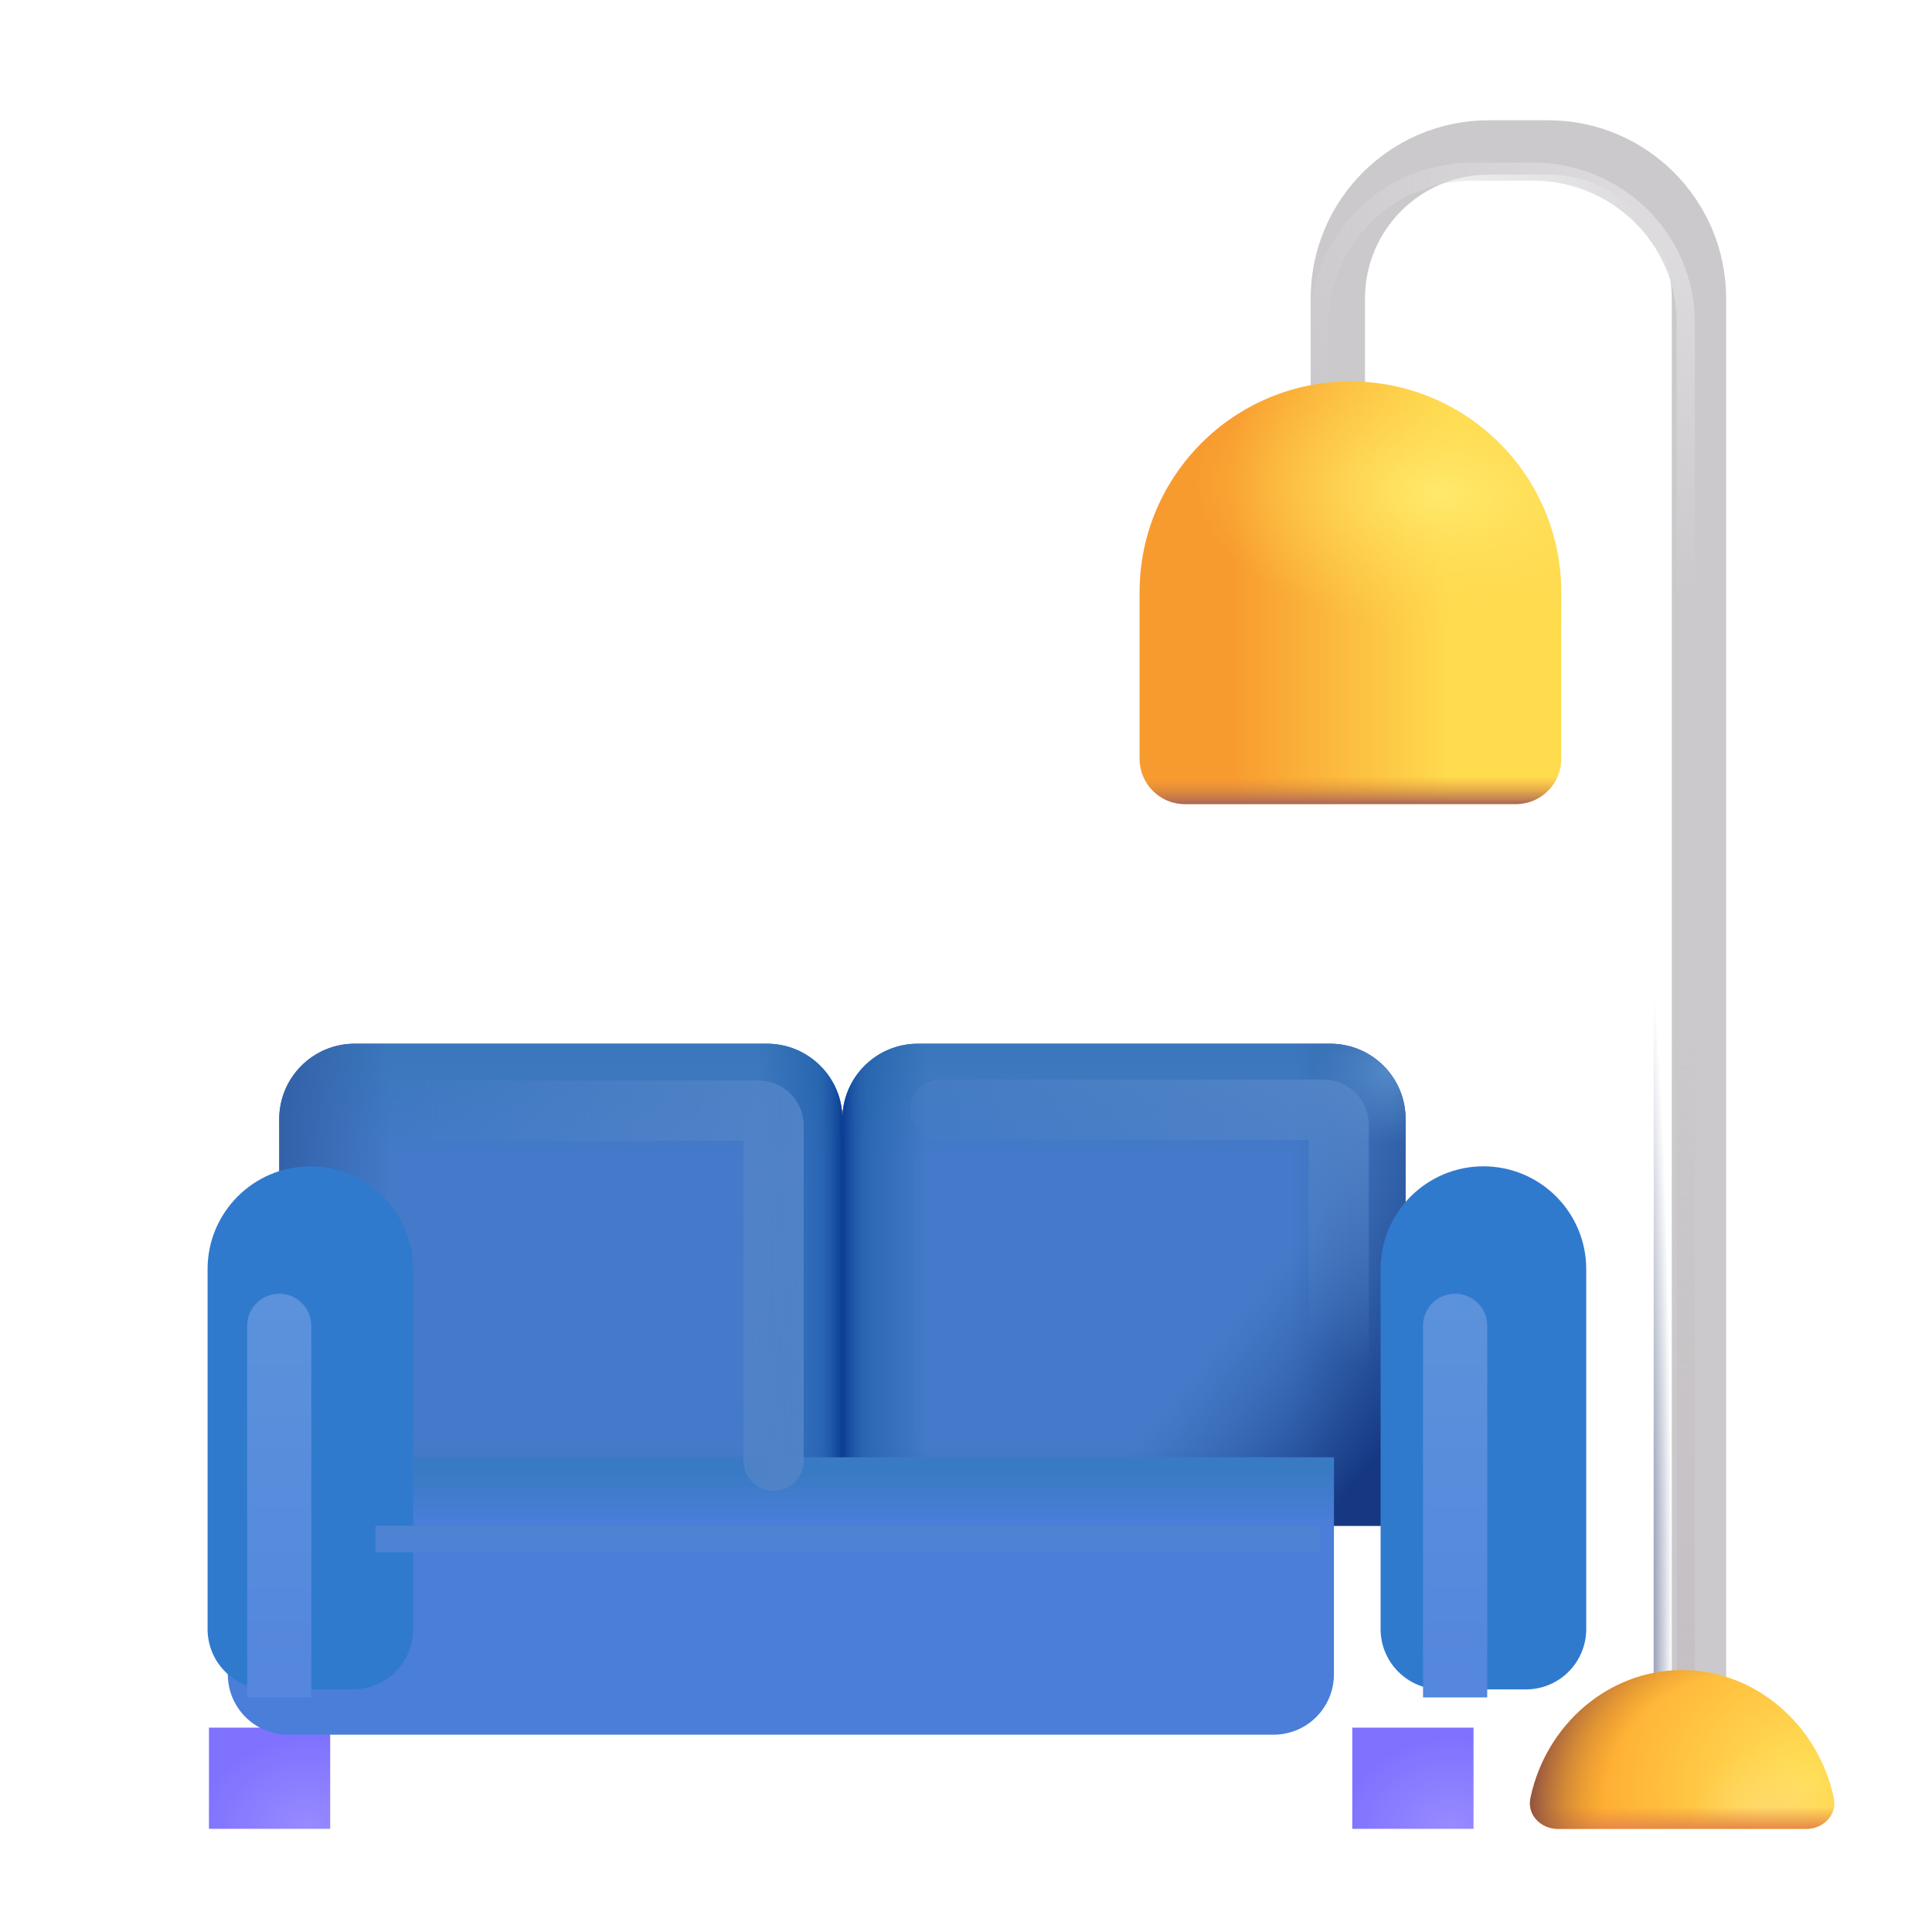
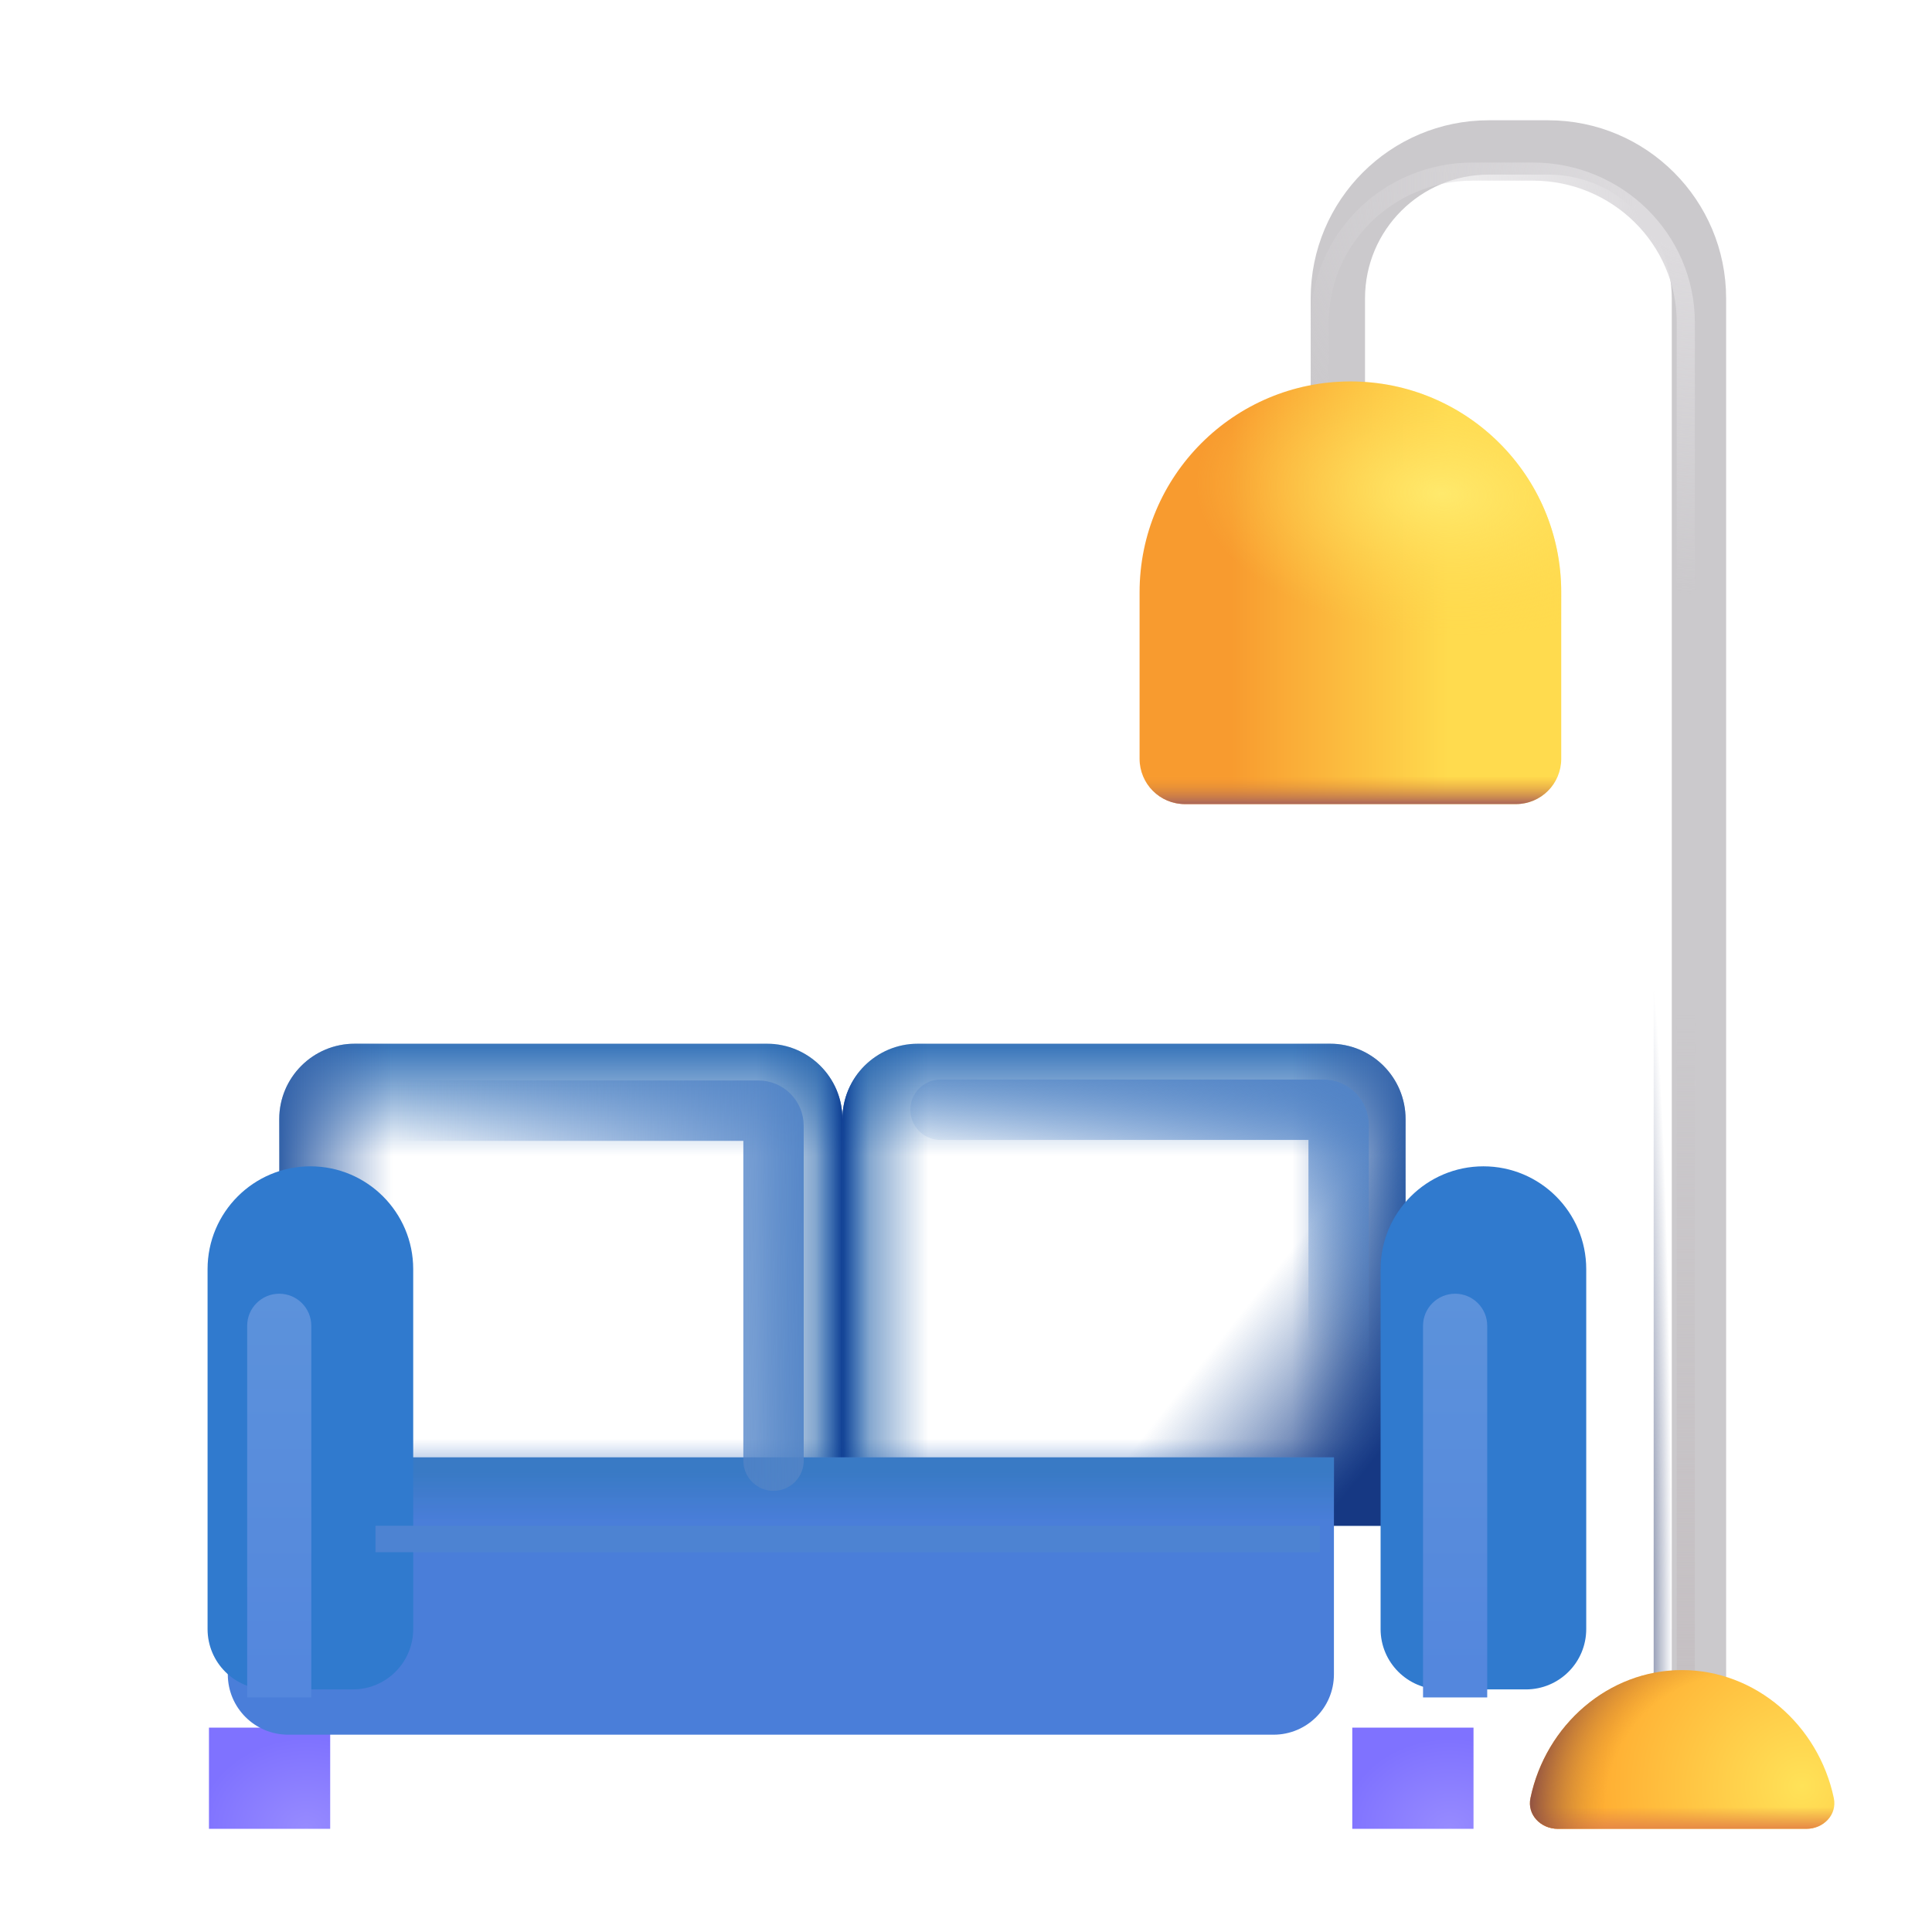
<svg xmlns="http://www.w3.org/2000/svg" viewBox="0 0 32 32" fill="none">
  <rect x="22.398" y="28.615" width="2.008" height="1.676" fill="url(#paint0_radial_18_25664)" />
  <rect x="3.461" y="28.615" width="2.008" height="1.676" fill="url(#paint1_radial_18_25664)" />
-   <path d="M4.625 18.537C4.625 17.847 5.185 17.287 5.875 17.287H12.703C13.393 17.287 13.953 17.847 13.953 18.537V25.271H4.625V18.537Z" fill="#447AC9" />
  <path d="M4.625 18.537C4.625 17.847 5.185 17.287 5.875 17.287H12.703C13.393 17.287 13.953 17.847 13.953 18.537V25.271H4.625V18.537Z" fill="url(#paint2_linear_18_25664)" />
  <path d="M4.625 18.537C4.625 17.847 5.185 17.287 5.875 17.287H12.703C13.393 17.287 13.953 17.847 13.953 18.537V25.271H4.625V18.537Z" fill="url(#paint3_linear_18_25664)" />
  <path d="M4.625 18.537C4.625 17.847 5.185 17.287 5.875 17.287H12.703C13.393 17.287 13.953 17.847 13.953 18.537V25.271H4.625V18.537Z" fill="url(#paint4_linear_18_25664)" />
  <path d="M4.625 18.537C4.625 17.847 5.185 17.287 5.875 17.287H12.703C13.393 17.287 13.953 17.847 13.953 18.537V25.271H4.625V18.537Z" fill="url(#paint5_linear_18_25664)" />
  <path d="M4.625 18.537C4.625 17.847 5.185 17.287 5.875 17.287H12.703C13.393 17.287 13.953 17.847 13.953 18.537V25.271H4.625V18.537Z" fill="url(#paint6_linear_18_25664)" />
-   <path d="M23.281 18.537C23.281 17.847 22.722 17.287 22.031 17.287H15.203C14.513 17.287 13.953 17.847 13.953 18.537V25.271H23.281V18.537Z" fill="#447AC9" />
  <path d="M23.281 18.537C23.281 17.847 22.722 17.287 22.031 17.287H15.203C14.513 17.287 13.953 17.847 13.953 18.537V25.271H23.281V18.537Z" fill="url(#paint7_linear_18_25664)" />
  <path d="M23.281 18.537C23.281 17.847 22.722 17.287 22.031 17.287H15.203C14.513 17.287 13.953 17.847 13.953 18.537V25.271H23.281V18.537Z" fill="url(#paint8_linear_18_25664)" />
  <path d="M23.281 18.537C23.281 17.847 22.722 17.287 22.031 17.287H15.203C14.513 17.287 13.953 17.847 13.953 18.537V25.271H23.281V18.537Z" fill="url(#paint9_linear_18_25664)" />
  <path d="M23.281 18.537C23.281 17.847 22.722 17.287 22.031 17.287H15.203C14.513 17.287 13.953 17.847 13.953 18.537V25.271H23.281V18.537Z" fill="url(#paint10_linear_18_25664)" />
  <path d="M23.281 18.537C23.281 17.847 22.722 17.287 22.031 17.287H15.203C14.513 17.287 13.953 17.847 13.953 18.537V25.271H23.281V18.537Z" fill="url(#paint11_linear_18_25664)" />
  <path d="M23.281 18.537C23.281 17.847 22.722 17.287 22.031 17.287H15.203C14.513 17.287 13.953 17.847 13.953 18.537V25.271H23.281V18.537Z" fill="url(#paint12_linear_18_25664)" />
-   <path d="M23.281 18.537C23.281 17.847 22.722 17.287 22.031 17.287H15.203C14.513 17.287 13.953 17.847 13.953 18.537V25.271H23.281V18.537Z" fill="url(#paint13_radial_18_25664)" />
  <g filter="url(#filter0_i_18_25664)">
    <path d="M4.773 24.639H23.094V28.232C23.094 28.785 22.646 29.232 22.094 29.232H5.773C5.221 29.232 4.773 28.785 4.773 28.232V24.639Z" fill="#4A7ED9" />
    <path d="M4.773 24.639H23.094V28.232C23.094 28.785 22.646 29.232 22.094 29.232H5.773C5.221 29.232 4.773 28.785 4.773 28.232V24.639Z" fill="url(#paint14_linear_18_25664)" />
  </g>
  <g filter="url(#filter1_ii_18_25664)">
    <path d="M21.859 9.146V5.342C21.859 3.961 22.979 2.842 24.359 2.842H25.34C26.721 2.842 27.84 3.961 27.84 5.342V28.928" stroke="#CBC9CC" stroke-width="0.9" />
  </g>
  <path d="M21.859 9.146V5.342C21.859 3.961 22.979 2.842 24.359 2.842H25.34C26.721 2.842 27.84 3.961 27.84 5.342V28.928" stroke="url(#paint15_radial_18_25664)" stroke-width="0.9" />
  <g filter="url(#filter2_f_18_25664)">
    <path d="M21.859 9.146V5.342C21.859 3.961 22.994 2.842 24.394 2.842H25.388C26.787 2.842 27.922 3.961 27.922 5.342V28.928" stroke="url(#paint16_radial_18_25664)" stroke-width="0.3" />
    <path d="M21.859 9.146V5.342C21.859 3.961 22.994 2.842 24.394 2.842H25.388C26.787 2.842 27.922 3.961 27.922 5.342V28.928" stroke="url(#paint17_linear_18_25664)" stroke-width="0.3" />
  </g>
  <g filter="url(#filter3_ii_18_25664)">
    <path d="M2.438 22.271C2.438 21.331 3.2 20.568 4.141 20.568C5.081 20.568 5.844 21.331 5.844 22.271V28.232C5.844 28.785 5.396 29.232 4.844 29.232H3.438C2.885 29.232 2.438 28.785 2.438 28.232V22.271Z" fill="#307ACE" />
  </g>
  <g filter="url(#filter4_i_18_25664)">
    <path d="M21.867 6.318C19.939 6.318 18.375 7.882 18.375 9.81V12.568C18.375 12.982 18.711 13.318 19.125 13.318H24.609C25.024 13.318 25.359 12.982 25.359 12.568V9.81C25.359 7.882 23.796 6.318 21.867 6.318Z" fill="url(#paint18_linear_18_25664)" />
    <path d="M21.867 6.318C19.939 6.318 18.375 7.882 18.375 9.81V12.568C18.375 12.982 18.711 13.318 19.125 13.318H24.609C25.024 13.318 25.359 12.982 25.359 12.568V9.81C25.359 7.882 23.796 6.318 21.867 6.318Z" fill="url(#paint19_linear_18_25664)" />
    <path d="M21.867 6.318C19.939 6.318 18.375 7.882 18.375 9.81V12.568C18.375 12.982 18.711 13.318 19.125 13.318H24.609C25.024 13.318 25.359 12.982 25.359 12.568V9.81C25.359 7.882 23.796 6.318 21.867 6.318Z" fill="url(#paint20_radial_18_25664)" />
  </g>
  <path d="M25.349 29.783C25.291 30.058 25.521 30.291 25.802 30.291H29.921C30.201 30.291 30.431 30.058 30.374 29.783C30.119 28.57 29.076 27.662 27.859 27.662C26.642 27.662 25.602 28.57 25.349 29.783Z" fill="url(#paint21_radial_18_25664)" />
-   <path d="M25.349 29.783C25.291 30.058 25.521 30.291 25.802 30.291H29.921C30.201 30.291 30.431 30.058 30.374 29.783C30.119 28.57 29.076 27.662 27.859 27.662C26.642 27.662 25.602 28.57 25.349 29.783Z" fill="url(#paint22_radial_18_25664)" />
  <path d="M25.349 29.783C25.291 30.058 25.521 30.291 25.802 30.291H29.921C30.201 30.291 30.431 30.058 30.374 29.783C30.119 28.57 29.076 27.662 27.859 27.662C26.642 27.662 25.602 28.57 25.349 29.783Z" fill="url(#paint23_linear_18_25664)" />
  <path d="M25.349 29.783C25.291 30.058 25.521 30.291 25.802 30.291H29.921C30.201 30.291 30.431 30.058 30.374 29.783C30.119 28.57 29.076 27.662 27.859 27.662C26.642 27.662 25.602 28.57 25.349 29.783Z" fill="url(#paint24_radial_18_25664)" />
  <g filter="url(#filter5_f_18_25664)">
    <path d="M6.219 18.396H12.562C12.701 18.396 12.812 18.508 12.812 18.646V24.193" stroke="url(#paint25_linear_18_25664)" stroke-linecap="round" />
  </g>
  <g filter="url(#filter6_f_18_25664)">
    <path d="M15.578 18.381H21.922C22.06 18.381 22.172 18.493 22.172 18.631V24.178" stroke="url(#paint26_linear_18_25664)" stroke-linecap="round" />
  </g>
  <g filter="url(#filter7_ii_18_25664)">
    <path d="M21.867 22.271C21.867 21.331 22.63 20.568 23.57 20.568C24.511 20.568 25.273 21.331 25.273 22.271V28.232C25.273 28.785 24.826 29.232 24.273 29.232H22.867C22.315 29.232 21.867 28.785 21.867 28.232V22.271Z" fill="#307ACE" />
  </g>
  <g filter="url(#filter8_f_18_25664)">
    <rect x="6.219" y="25.271" width="15.641" height="0.438" fill="#4D83D2" />
  </g>
  <g filter="url(#filter9_f_18_25664)">
    <path d="M4.094 21.959C4.094 21.666 4.332 21.428 4.625 21.428V21.428C4.918 21.428 5.156 21.666 5.156 21.959V28.115H4.094V21.959Z" fill="url(#paint27_linear_18_25664)" />
  </g>
  <g filter="url(#filter10_f_18_25664)">
    <path d="M23.57 21.959C23.57 21.666 23.808 21.428 24.102 21.428V21.428C24.395 21.428 24.633 21.666 24.633 21.959V28.115H23.57V21.959Z" fill="url(#paint28_linear_18_25664)" />
  </g>
  <defs>
    <filter id="filter0_i_18_25664" x="3.773" y="24.139" width="19.32" height="5.094" filterUnits="userSpaceOnUse" color-interpolation-filters="sRGB">
      <feFlood flood-opacity="0" result="BackgroundImageFix" />
      <feBlend mode="normal" in="SourceGraphic" in2="BackgroundImageFix" result="shape" />
      <feColorMatrix in="SourceAlpha" type="matrix" values="0 0 0 0 0 0 0 0 0 0 0 0 0 0 0 0 0 0 127 0" result="hardAlpha" />
      <feOffset dx="-1" dy="-0.5" />
      <feGaussianBlur stdDeviation="0.5" />
      <feComposite in2="hardAlpha" operator="arithmetic" k2="-1" k3="1" />
      <feColorMatrix type="matrix" values="0 0 0 0 0.216 0 0 0 0 0.325 0 0 0 0 0.769 0 0 0 1 0" />
      <feBlend mode="normal" in2="shape" result="effect1_innerShadow_18_25664" />
    </filter>
    <filter id="filter1_ii_18_25664" x="21.409" y="2.192" width="7.18" height="26.736" filterUnits="userSpaceOnUse" color-interpolation-filters="sRGB">
      <feFlood flood-opacity="0" result="BackgroundImageFix" />
      <feBlend mode="normal" in="SourceGraphic" in2="BackgroundImageFix" result="shape" />
      <feColorMatrix in="SourceAlpha" type="matrix" values="0 0 0 0 0 0 0 0 0 0 0 0 0 0 0 0 0 0 127 0" result="hardAlpha" />
      <feOffset dx="0.3" dy="-0.2" />
      <feGaussianBlur stdDeviation="0.225" />
      <feComposite in2="hardAlpha" operator="arithmetic" k2="-1" k3="1" />
      <feColorMatrix type="matrix" values="0 0 0 0 0.667 0 0 0 0 0.663 0 0 0 0 0.667 0 0 0 1 0" />
      <feBlend mode="normal" in2="shape" result="effect1_innerShadow_18_25664" />
      <feColorMatrix in="SourceAlpha" type="matrix" values="0 0 0 0 0 0 0 0 0 0 0 0 0 0 0 0 0 0 127 0" result="hardAlpha" />
      <feOffset dy="-0.2" />
      <feGaussianBlur stdDeviation="0.225" />
      <feComposite in2="hardAlpha" operator="arithmetic" k2="-1" k3="1" />
      <feColorMatrix type="matrix" values="0 0 0 0 0.6 0 0 0 0 0.522 0 0 0 0 0.596 0 0 0 1 0" />
      <feBlend mode="normal" in2="effect1_innerShadow_18_25664" result="effect2_innerShadow_18_25664" />
    </filter>
    <filter id="filter2_f_18_25664" x="21.409" y="2.392" width="6.963" height="26.836" filterUnits="userSpaceOnUse" color-interpolation-filters="sRGB">
      <feFlood flood-opacity="0" result="BackgroundImageFix" />
      <feBlend mode="normal" in="SourceGraphic" in2="BackgroundImageFix" result="shape" />
      <feGaussianBlur stdDeviation="0.15" result="effect1_foregroundBlur_18_25664" />
    </filter>
    <filter id="filter3_ii_18_25664" x="2.438" y="19.818" width="4.406" height="9.414" filterUnits="userSpaceOnUse" color-interpolation-filters="sRGB">
      <feFlood flood-opacity="0" result="BackgroundImageFix" />
      <feBlend mode="normal" in="SourceGraphic" in2="BackgroundImageFix" result="shape" />
      <feColorMatrix in="SourceAlpha" type="matrix" values="0 0 0 0 0 0 0 0 0 0 0 0 0 0 0 0 0 0 127 0" result="hardAlpha" />
      <feOffset dx="1" dy="-0.75" />
      <feGaussianBlur stdDeviation="0.625" />
      <feComposite in2="hardAlpha" operator="arithmetic" k2="-1" k3="1" />
      <feColorMatrix type="matrix" values="0 0 0 0 0.204 0 0 0 0 0.38 0 0 0 0 0.745 0 0 0 1 0" />
      <feBlend mode="normal" in2="shape" result="effect1_innerShadow_18_25664" />
      <feColorMatrix in="SourceAlpha" type="matrix" values="0 0 0 0 0 0 0 0 0 0 0 0 0 0 0 0 0 0 127 0" result="hardAlpha" />
      <feOffset dy="-0.5" />
      <feGaussianBlur stdDeviation="0.625" />
      <feComposite in2="hardAlpha" operator="arithmetic" k2="-1" k3="1" />
      <feColorMatrix type="matrix" values="0 0 0 0 0.235 0 0 0 0 0.306 0 0 0 0 0.733 0 0 0 1 0" />
      <feBlend mode="normal" in2="effect1_innerShadow_18_25664" result="effect2_innerShadow_18_25664" />
    </filter>
    <filter id="filter4_i_18_25664" x="18.375" y="6.318" width="7.484" height="7" filterUnits="userSpaceOnUse" color-interpolation-filters="sRGB">
      <feFlood flood-opacity="0" result="BackgroundImageFix" />
      <feBlend mode="normal" in="SourceGraphic" in2="BackgroundImageFix" result="shape" />
      <feColorMatrix in="SourceAlpha" type="matrix" values="0 0 0 0 0 0 0 0 0 0 0 0 0 0 0 0 0 0 127 0" result="hardAlpha" />
      <feOffset dx="0.5" />
      <feGaussianBlur stdDeviation="0.75" />
      <feComposite in2="hardAlpha" operator="arithmetic" k2="-1" k3="1" />
      <feColorMatrix type="matrix" values="0 0 0 0 0.816 0 0 0 0 0.561 0 0 0 0 0.384 0 0 0 1 0" />
      <feBlend mode="normal" in2="shape" result="effect1_innerShadow_18_25664" />
    </filter>
    <filter id="filter5_f_18_25664" x="5.219" y="17.396" width="8.594" height="7.797" filterUnits="userSpaceOnUse" color-interpolation-filters="sRGB">
      <feFlood flood-opacity="0" result="BackgroundImageFix" />
      <feBlend mode="normal" in="SourceGraphic" in2="BackgroundImageFix" result="shape" />
      <feGaussianBlur stdDeviation="0.25" result="effect1_foregroundBlur_18_25664" />
    </filter>
    <filter id="filter6_f_18_25664" x="14.578" y="17.381" width="8.594" height="7.797" filterUnits="userSpaceOnUse" color-interpolation-filters="sRGB">
      <feFlood flood-opacity="0" result="BackgroundImageFix" />
      <feBlend mode="normal" in="SourceGraphic" in2="BackgroundImageFix" result="shape" />
      <feGaussianBlur stdDeviation="0.25" result="effect1_foregroundBlur_18_25664" />
    </filter>
    <filter id="filter7_ii_18_25664" x="21.867" y="19.818" width="4.406" height="9.414" filterUnits="userSpaceOnUse" color-interpolation-filters="sRGB">
      <feFlood flood-opacity="0" result="BackgroundImageFix" />
      <feBlend mode="normal" in="SourceGraphic" in2="BackgroundImageFix" result="shape" />
      <feColorMatrix in="SourceAlpha" type="matrix" values="0 0 0 0 0 0 0 0 0 0 0 0 0 0 0 0 0 0 127 0" result="hardAlpha" />
      <feOffset dx="1" dy="-0.75" />
      <feGaussianBlur stdDeviation="0.625" />
      <feComposite in2="hardAlpha" operator="arithmetic" k2="-1" k3="1" />
      <feColorMatrix type="matrix" values="0 0 0 0 0.204 0 0 0 0 0.38 0 0 0 0 0.745 0 0 0 1 0" />
      <feBlend mode="normal" in2="shape" result="effect1_innerShadow_18_25664" />
      <feColorMatrix in="SourceAlpha" type="matrix" values="0 0 0 0 0 0 0 0 0 0 0 0 0 0 0 0 0 0 127 0" result="hardAlpha" />
      <feOffset dy="-0.5" />
      <feGaussianBlur stdDeviation="0.625" />
      <feComposite in2="hardAlpha" operator="arithmetic" k2="-1" k3="1" />
      <feColorMatrix type="matrix" values="0 0 0 0 0.235 0 0 0 0 0.306 0 0 0 0 0.733 0 0 0 1 0" />
      <feBlend mode="normal" in2="effect1_innerShadow_18_25664" result="effect2_innerShadow_18_25664" />
    </filter>
    <filter id="filter8_f_18_25664" x="5.719" y="24.771" width="16.641" height="1.438" filterUnits="userSpaceOnUse" color-interpolation-filters="sRGB">
      <feFlood flood-opacity="0" result="BackgroundImageFix" />
      <feBlend mode="normal" in="SourceGraphic" in2="BackgroundImageFix" result="shape" />
      <feGaussianBlur stdDeviation="0.25" result="effect1_foregroundBlur_18_25664" />
    </filter>
    <filter id="filter9_f_18_25664" x="3.344" y="20.678" width="2.562" height="8.188" filterUnits="userSpaceOnUse" color-interpolation-filters="sRGB">
      <feFlood flood-opacity="0" result="BackgroundImageFix" />
      <feBlend mode="normal" in="SourceGraphic" in2="BackgroundImageFix" result="shape" />
      <feGaussianBlur stdDeviation="0.375" result="effect1_foregroundBlur_18_25664" />
    </filter>
    <filter id="filter10_f_18_25664" x="22.82" y="20.678" width="2.562" height="8.188" filterUnits="userSpaceOnUse" color-interpolation-filters="sRGB">
      <feFlood flood-opacity="0" result="BackgroundImageFix" />
      <feBlend mode="normal" in="SourceGraphic" in2="BackgroundImageFix" result="shape" />
      <feGaussianBlur stdDeviation="0.375" result="effect1_foregroundBlur_18_25664" />
    </filter>
    <radialGradient id="paint0_radial_18_25664" cx="0" cy="0" r="1" gradientUnits="userSpaceOnUse" gradientTransform="translate(24.016 30.291) rotate(-90) scale(1.504 1.802)">
      <stop stop-color="#978BFF" />
      <stop offset="1" stop-color="#7F72FF" />
    </radialGradient>
    <radialGradient id="paint1_radial_18_25664" cx="0" cy="0" r="1" gradientUnits="userSpaceOnUse" gradientTransform="translate(5.078 30.291) rotate(-90) scale(1.504 1.802)">
      <stop stop-color="#978BFF" />
      <stop offset="1" stop-color="#7F72FF" />
    </radialGradient>
    <linearGradient id="paint2_linear_18_25664" x1="9.289" y1="17.287" x2="9.289" y2="19.146" gradientUnits="userSpaceOnUse">
      <stop offset="0.032" stop-color="#3B77BB" />
      <stop offset="1" stop-color="#3B77BB" stop-opacity="0" />
    </linearGradient>
    <linearGradient id="paint3_linear_18_25664" x1="4.625" y1="20.365" x2="6.5" y2="20.365" gradientUnits="userSpaceOnUse">
      <stop stop-color="#3261A8" />
      <stop offset="1" stop-color="#3261A8" stop-opacity="0" />
    </linearGradient>
    <linearGradient id="paint4_linear_18_25664" x1="7.25" y1="24.896" x2="7.25" y2="23.834" gradientUnits="userSpaceOnUse">
      <stop stop-color="#3261A8" />
      <stop offset="1" stop-color="#457BCA" stop-opacity="0" />
    </linearGradient>
    <linearGradient id="paint5_linear_18_25664" x1="14.375" y1="24.521" x2="12.531" y2="24.521" gradientUnits="userSpaceOnUse">
      <stop stop-color="#1859A4" />
      <stop offset="1" stop-color="#1859A4" stop-opacity="0" />
    </linearGradient>
    <linearGradient id="paint6_linear_18_25664" x1="14.023" y1="22.584" x2="13.508" y2="22.584" gradientUnits="userSpaceOnUse">
      <stop stop-color="#022F89" />
      <stop offset="1" stop-color="#2A67B4" stop-opacity="0" />
    </linearGradient>
    <linearGradient id="paint7_linear_18_25664" x1="18.617" y1="17.287" x2="18.617" y2="19.146" gradientUnits="userSpaceOnUse">
      <stop offset="0.032" stop-color="#3B77BB" />
      <stop offset="1" stop-color="#3B77BB" stop-opacity="0" />
    </linearGradient>
    <linearGradient id="paint8_linear_18_25664" x1="23.281" y1="20.365" x2="21.406" y2="20.365" gradientUnits="userSpaceOnUse">
      <stop stop-color="#3261A8" />
      <stop offset="1" stop-color="#3261A8" stop-opacity="0" />
    </linearGradient>
    <linearGradient id="paint9_linear_18_25664" x1="20.656" y1="24.896" x2="20.656" y2="23.834" gradientUnits="userSpaceOnUse">
      <stop stop-color="#3261A8" />
      <stop offset="1" stop-color="#457BCA" stop-opacity="0" />
    </linearGradient>
    <linearGradient id="paint10_linear_18_25664" x1="13.531" y1="24.521" x2="15.375" y2="24.521" gradientUnits="userSpaceOnUse">
      <stop stop-color="#1859A4" />
      <stop offset="1" stop-color="#1859A4" stop-opacity="0" />
    </linearGradient>
    <linearGradient id="paint11_linear_18_25664" x1="13.883" y1="22.584" x2="14.398" y2="22.584" gradientUnits="userSpaceOnUse">
      <stop stop-color="#022F89" />
      <stop offset="1" stop-color="#2A67B4" stop-opacity="0" />
    </linearGradient>
    <linearGradient id="paint12_linear_18_25664" x1="23.281" y1="26.084" x2="19.5" y2="23.084" gradientUnits="userSpaceOnUse">
      <stop offset="0.331" stop-color="#163883" />
      <stop offset="1" stop-color="#2A5AA1" stop-opacity="0" />
    </linearGradient>
    <radialGradient id="paint13_radial_18_25664" cx="0" cy="0" r="1" gradientUnits="userSpaceOnUse" gradientTransform="translate(22.969 17.74) rotate(131.934) scale(1.239 1.194)">
      <stop stop-color="#5289C9" />
      <stop offset="1" stop-color="#5289C9" stop-opacity="0" />
    </radialGradient>
    <linearGradient id="paint14_linear_18_25664" x1="13.934" y1="24.639" x2="13.934" y2="25.709" gradientUnits="userSpaceOnUse">
      <stop offset="0.241" stop-color="#397AC5" />
      <stop offset="1" stop-color="#397AC5" stop-opacity="0" />
    </linearGradient>
    <radialGradient id="paint15_radial_18_25664" cx="0" cy="0" r="1" gradientUnits="userSpaceOnUse" gradientTransform="translate(27.228 27.367) rotate(-90) scale(11.791 0.47)">
      <stop stop-color="#667295" />
      <stop offset="1" stop-color="#667295" stop-opacity="0" />
    </radialGradient>
    <radialGradient id="paint16_radial_18_25664" cx="0" cy="0" r="1" gradientUnits="userSpaceOnUse" gradientTransform="translate(27.922 3.459) rotate(108.091) scale(6.312 7.385)">
      <stop offset="0.11" stop-color="#DDDBDE" />
      <stop offset="1" stop-color="#DDDBDE" stop-opacity="0" />
    </radialGradient>
    <linearGradient id="paint17_linear_18_25664" x1="27.922" y1="27.74" x2="27.922" y2="16.803" gradientUnits="userSpaceOnUse">
      <stop stop-color="#C5C0C3" />
      <stop offset="1" stop-color="#C5C0C3" stop-opacity="0" />
    </linearGradient>
    <linearGradient id="paint18_linear_18_25664" x1="18.207" y1="11.106" x2="24.912" y2="11.106" gradientUnits="userSpaceOnUse">
      <stop offset="0.253" stop-color="#F89B2F" />
      <stop offset="0.789" stop-color="#FFDB4E" />
    </linearGradient>
    <linearGradient id="paint19_linear_18_25664" x1="23.406" y1="13.318" x2="23.406" y2="12.85" gradientUnits="userSpaceOnUse">
      <stop stop-color="#AA665B" />
      <stop offset="1" stop-color="#EB9434" stop-opacity="0" />
    </linearGradient>
    <radialGradient id="paint20_radial_18_25664" cx="0" cy="0" r="1" gradientUnits="userSpaceOnUse" gradientTransform="translate(23.375 8.178) rotate(93.814) scale(2.349 4.077)">
      <stop stop-color="#FFE96C" />
      <stop offset="1" stop-color="#FFD64C" stop-opacity="0" />
    </radialGradient>
    <radialGradient id="paint21_radial_18_25664" cx="0" cy="0" r="1" gradientUnits="userSpaceOnUse" gradientTransform="translate(29.844 29.584) rotate(-180) scale(3.312 3.286)">
      <stop stop-color="#FFE258" />
      <stop offset="1" stop-color="#FFAF33" />
    </radialGradient>
    <radialGradient id="paint22_radial_18_25664" cx="0" cy="0" r="1" gradientUnits="userSpaceOnUse" gradientTransform="translate(29.297 30.068) rotate(-90) scale(1.092 1.281)">
      <stop stop-color="#FFD96D" />
      <stop offset="1" stop-color="#FFD96D" stop-opacity="0" />
    </radialGradient>
    <linearGradient id="paint23_linear_18_25664" x1="28.812" y1="30.291" x2="28.812" y2="29.928" gradientUnits="userSpaceOnUse">
      <stop stop-color="#E68945" />
      <stop offset="1" stop-color="#E68945" stop-opacity="0" />
    </linearGradient>
    <radialGradient id="paint24_radial_18_25664" cx="0" cy="0" r="1" gradientUnits="userSpaceOnUse" gradientTransform="translate(28.812 29.959) rotate(-164.204) scale(3.609)">
      <stop offset="0.615" stop-color="#D2852C" stop-opacity="0" />
      <stop offset="0.981" stop-color="#884B45" />
    </radialGradient>
    <linearGradient id="paint25_linear_18_25664" x1="13.938" y1="22.615" x2="6.659" y2="22.749" gradientUnits="userSpaceOnUse">
      <stop stop-color="#5284C7" />
      <stop offset="1" stop-color="#5284C7" stop-opacity="0" />
    </linearGradient>
    <linearGradient id="paint26_linear_18_25664" x1="22.758" y1="18.099" x2="20.985" y2="21.945" gradientUnits="userSpaceOnUse">
      <stop stop-color="#5284C7" />
      <stop offset="1" stop-color="#5284C7" stop-opacity="0" />
    </linearGradient>
    <linearGradient id="paint27_linear_18_25664" x1="4.625" y1="21.428" x2="4.625" y2="27.709" gradientUnits="userSpaceOnUse">
      <stop stop-color="#5C92DB" />
      <stop offset="1" stop-color="#5487DD" />
    </linearGradient>
    <linearGradient id="paint28_linear_18_25664" x1="24.102" y1="21.428" x2="24.102" y2="27.709" gradientUnits="userSpaceOnUse">
      <stop stop-color="#5C92DB" />
      <stop offset="1" stop-color="#5487DD" />
    </linearGradient>
  </defs>
</svg>